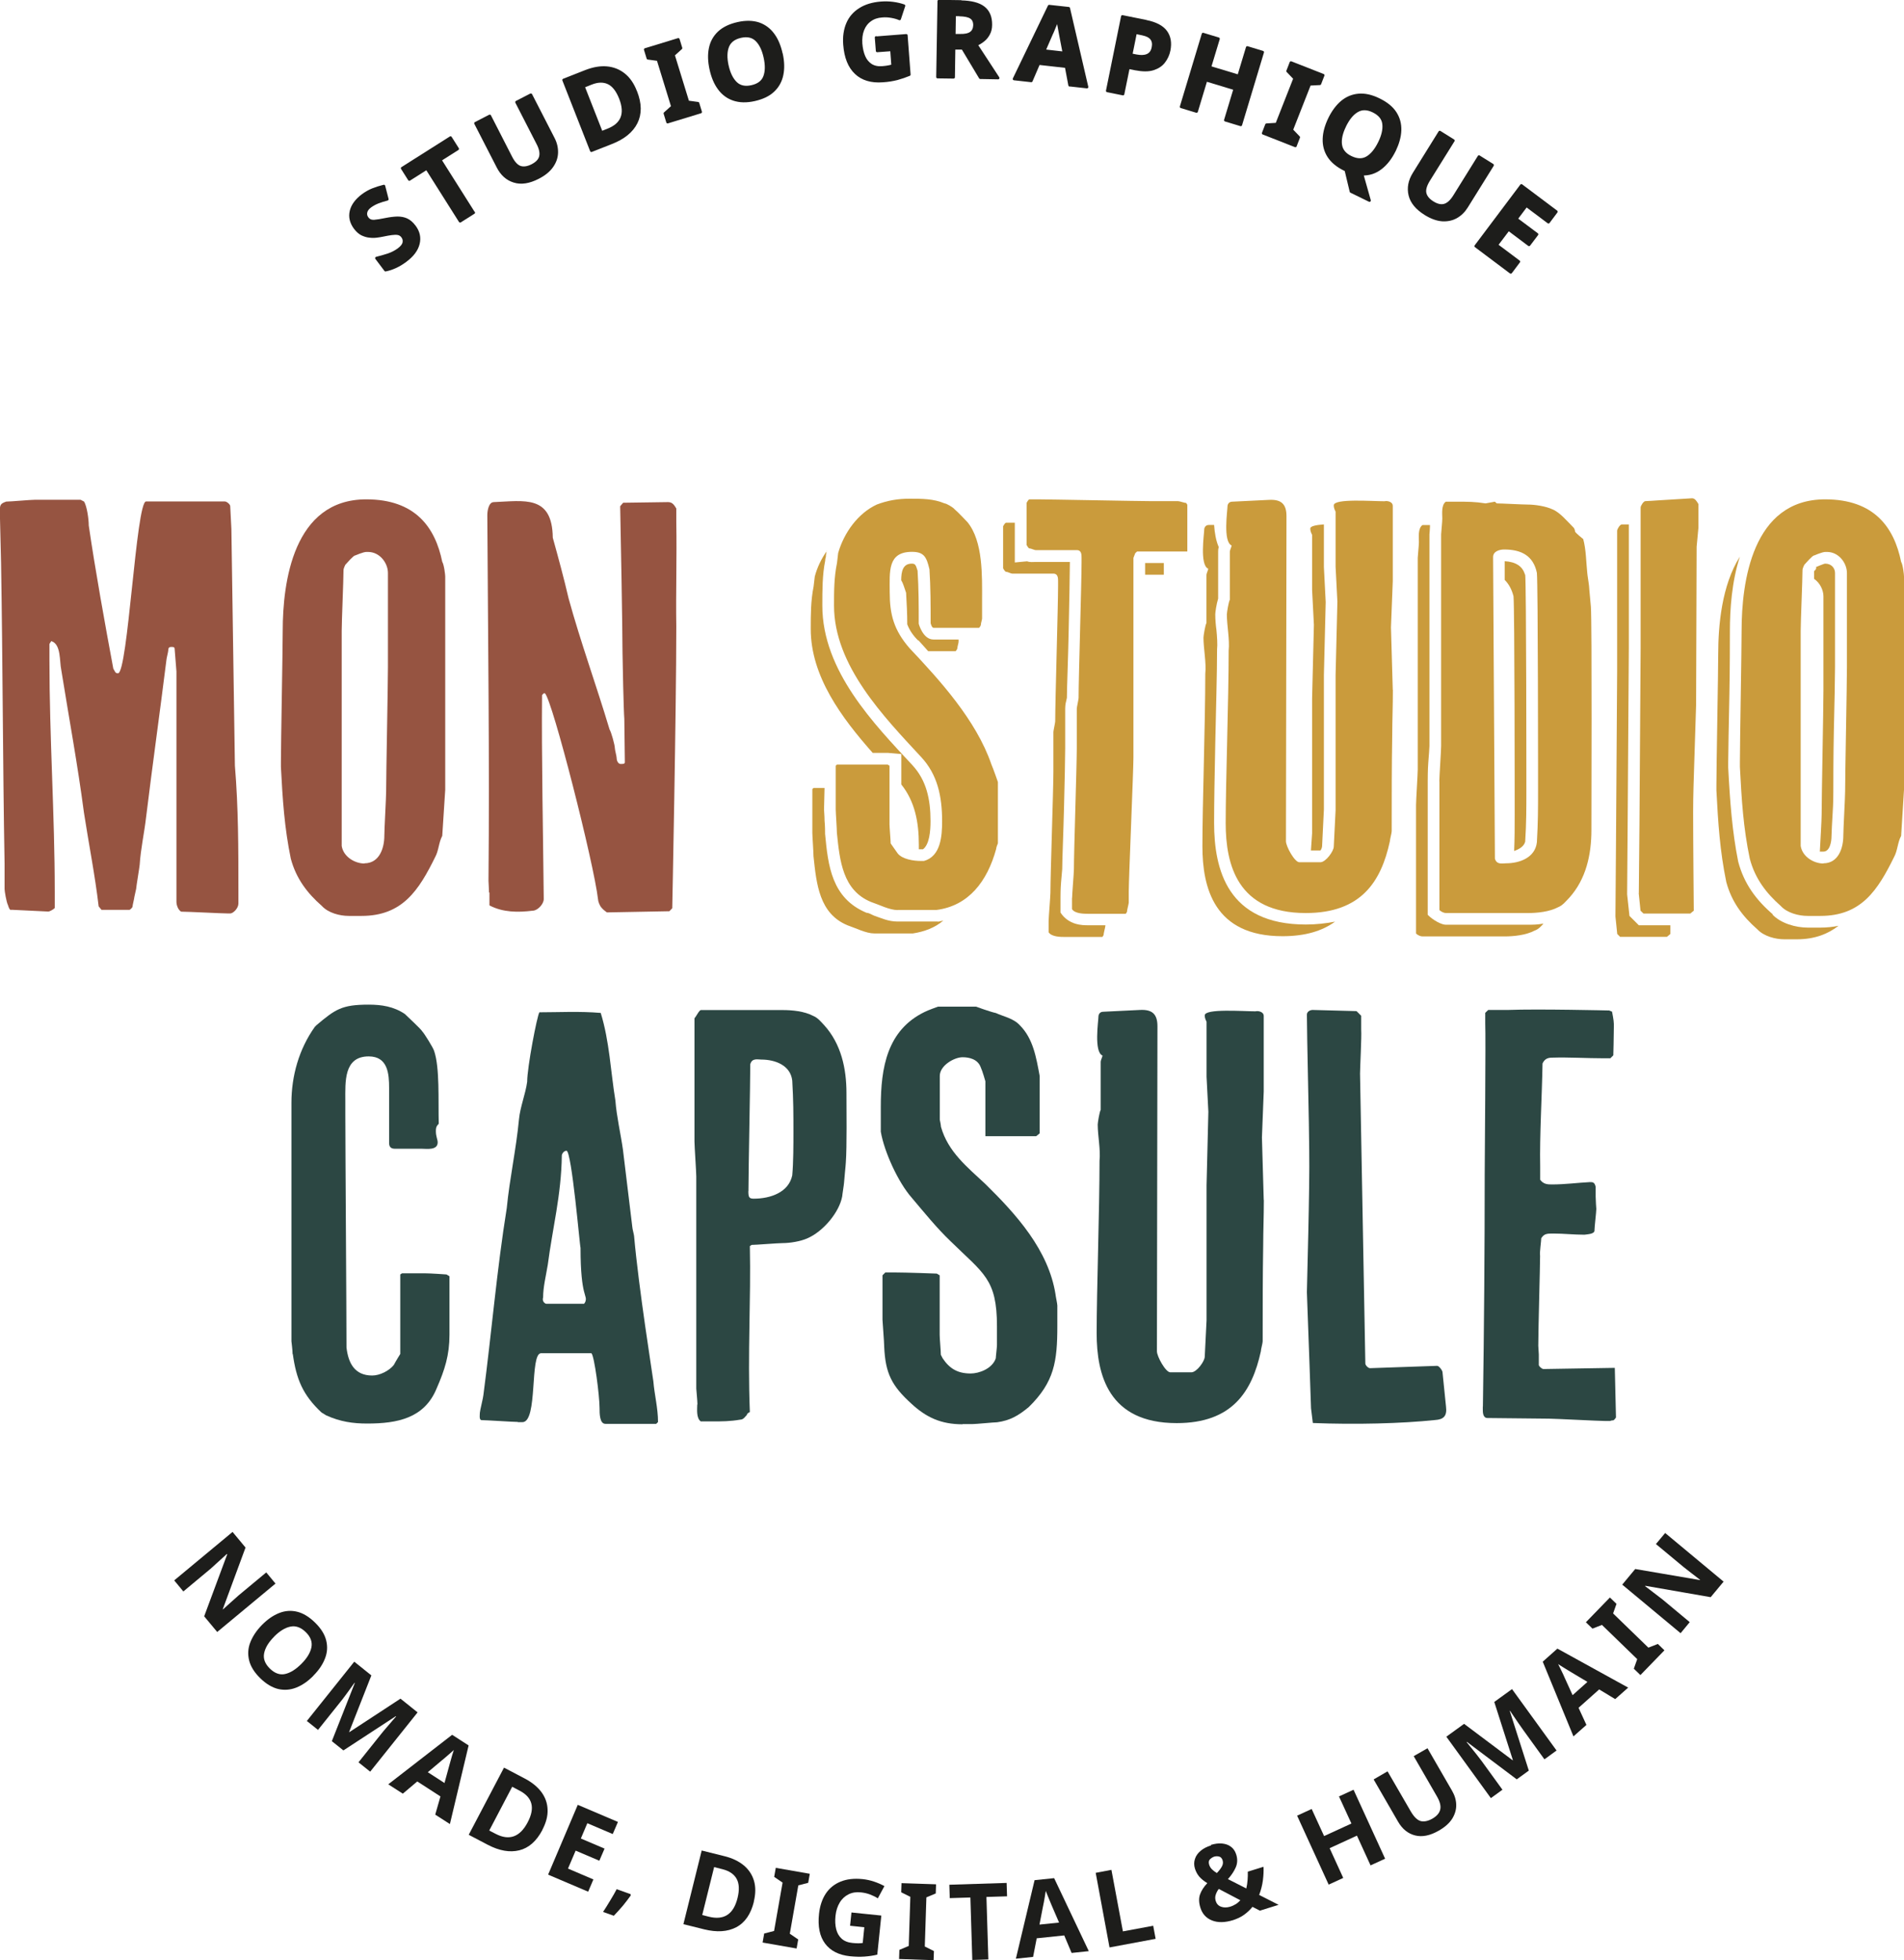
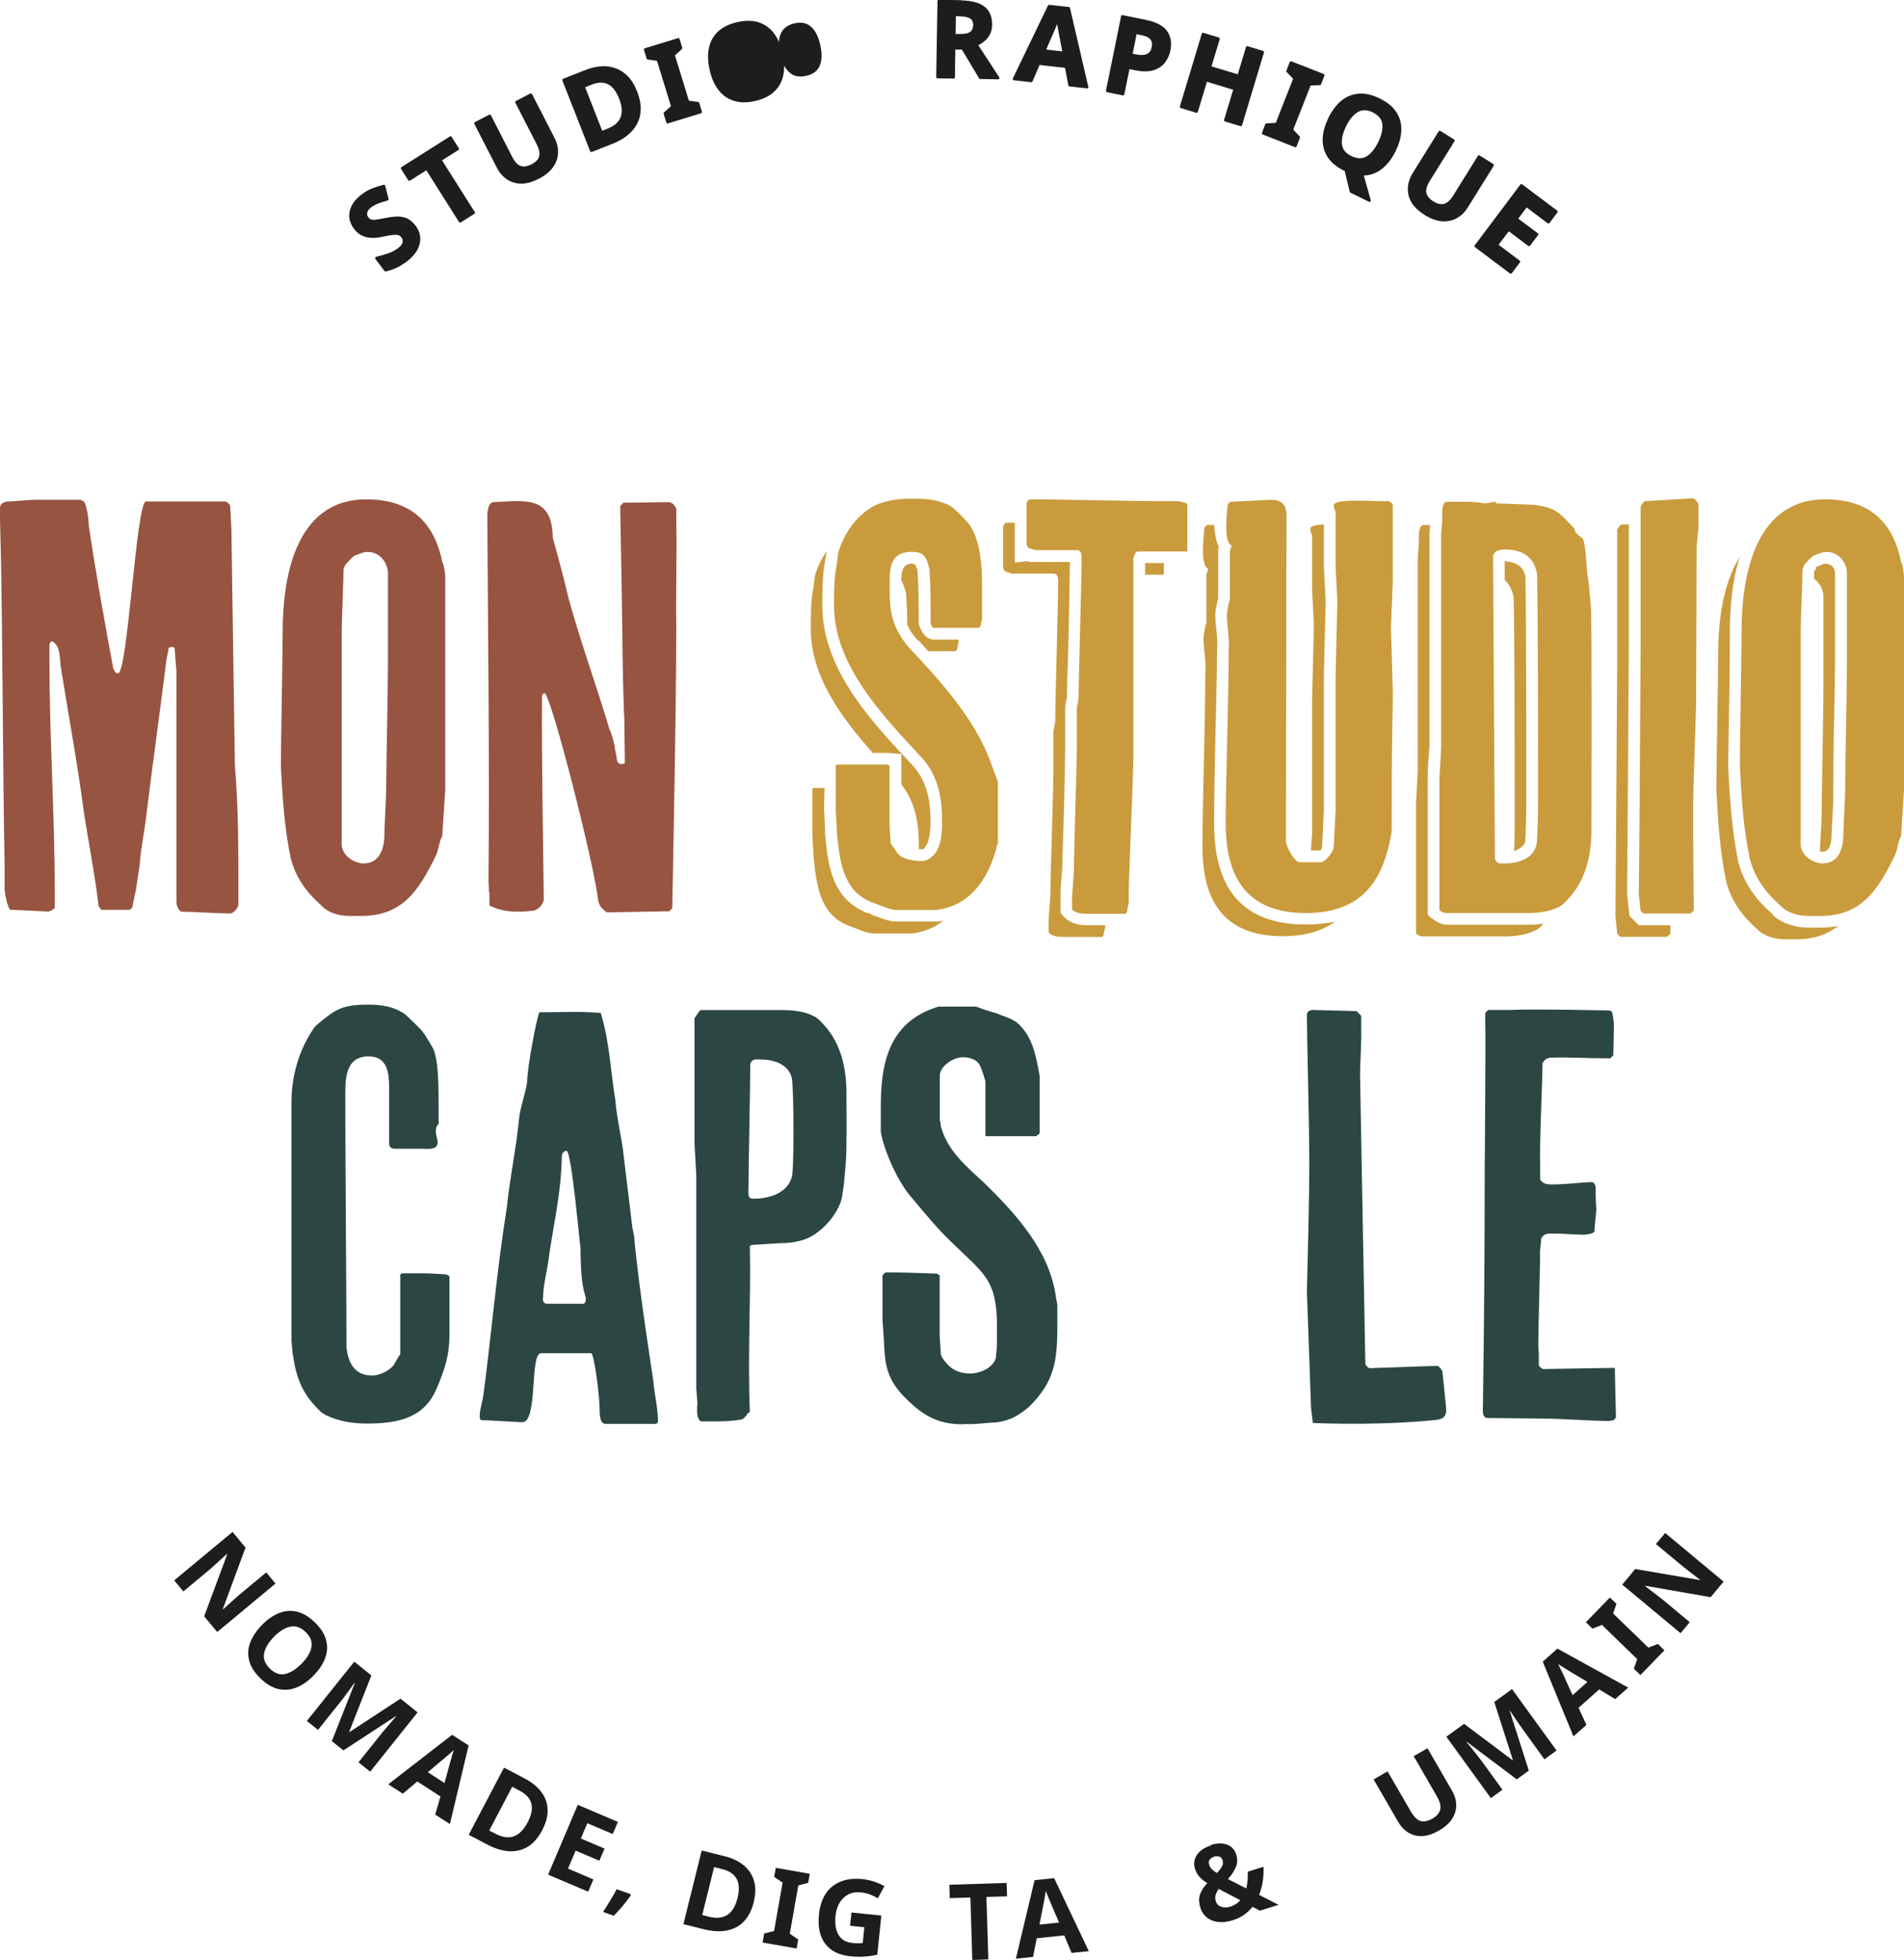
<svg xmlns="http://www.w3.org/2000/svg" id="uuid-fd2ebaf3-8fad-4eed-bab8-99bf9926cbac" data-name="Calque_2" viewBox="0 0 179.14 184.46">
  <defs>
    <style>      .uuid-3c73634c-1797-4633-b82c-712763894664, .uuid-a8697b5b-d3f9-43db-9437-f39248888306 {        fill: #1d1d1b;      }      .uuid-6345d2d5-246c-4e1f-9485-41b6af6eee1d {        fill: #2c4743;      }      .uuid-c573483e-9bbc-4639-8e5c-6d91525a188e {        fill: #ca9b3c;      }      .uuid-a8697b5b-d3f9-43db-9437-f39248888306 {        stroke: #1d1d1b;        stroke-linecap: round;        stroke-linejoin: round;        stroke-width: .25px;      }      .uuid-3ae1c25a-0f8b-4853-9100-14cb3d26d312 {        fill: #965441;      }    </style>
  </defs>
  <g id="uuid-51ccf1df-2a48-4dae-81d1-ef41366486cb" data-name="Calque_1">
    <g>
      <g>
        <path class="uuid-a8697b5b-d3f9-43db-9437-f39248888306" d="M39,21.31c.38.51.5,1.05.36,1.62-.14.58-.54,1.12-1.22,1.62-.6.45-1.23.74-1.87.87l-.85-1.13c.36-.09.72-.19,1.09-.31.36-.12.69-.29.98-.5.3-.22.47-.44.51-.65.04-.21,0-.4-.14-.58-.11-.14-.25-.23-.42-.26-.17-.03-.38-.02-.61.01s-.49.08-.78.14c-.18.04-.38.07-.6.1s-.45.03-.69,0c-.24-.02-.47-.1-.71-.21-.23-.12-.44-.31-.64-.57-.38-.51-.51-1.04-.38-1.59.13-.55.5-1.04,1.09-1.49.3-.22.61-.4.93-.53.32-.13.67-.24,1.07-.34l.32,1.24c-.34.09-.64.18-.89.28s-.49.23-.71.39c-.23.17-.37.36-.41.56-.04.2,0,.38.13.55.15.2.36.29.63.28.27-.02.65-.08,1.13-.18.4-.08.75-.12,1.07-.13.32,0,.61.05.87.17.26.12.51.33.73.63Z" />
        <path class="uuid-a8697b5b-d3f9-43db-9437-f39248888306" d="M44.57,20.01l-1.28.81-3.14-4.97-1.64,1.04-.67-1.06,4.55-2.88.67,1.06-1.64,1.04,3.14,4.97Z" />
        <path class="uuid-a8697b5b-d3f9-43db-9437-f39248888306" d="M49.95,8.92l2.11,4.11c.23.44.33.88.32,1.34-.01.45-.16.88-.45,1.29-.29.41-.72.76-1.31,1.06-.84.43-1.59.55-2.25.34-.66-.2-1.17-.66-1.53-1.37l-2.1-4.09,1.34-.69,1.99,3.89c.27.53.57.84.89.94.32.1.69.04,1.11-.17.44-.23.7-.5.78-.84.08-.33,0-.75-.26-1.24l-1.99-3.88,1.34-.69Z" />
        <path class="uuid-a8697b5b-d3f9-43db-9437-f39248888306" d="M59.82,8.63c.44,1.12.45,2.09.04,2.91s-1.19,1.45-2.34,1.9l-1.88.74-2.61-6.65,2.08-.82c.7-.27,1.35-.39,1.96-.34s1.15.26,1.62.63.85.91,1.12,1.62ZM58.37,9.24c-.29-.73-.66-1.21-1.12-1.43-.46-.22-1-.21-1.61.03l-.75.3,1.7,4.33.6-.24c1.36-.53,1.75-1.53,1.18-2.99Z" />
        <path class="uuid-a8697b5b-d3f9-43db-9437-f39248888306" d="M65.92,10.54l-3.11.95-.25-.82.71-.64-1.36-4.42-.95-.13-.25-.82,3.11-.95.25.82-.71.64,1.36,4.42.95.13.25.82Z" />
-         <path class="uuid-a8697b5b-d3f9-43db-9437-f39248888306" d="M73.52,5.06c.16.72.18,1.38.06,1.97s-.39,1.09-.82,1.5-1.02.69-1.77.86c-.75.17-1.41.15-1.97-.04-.56-.19-1.01-.53-1.37-1.02-.36-.49-.61-1.09-.77-1.82s-.18-1.38-.06-1.96c.12-.59.39-1.08.82-1.49.43-.4,1.02-.69,1.78-.86.75-.17,1.41-.15,1.96.03.55.19,1.01.53,1.36,1.01.36.48.61,1.09.77,1.81ZM68.43,6.18c.16.73.43,1.27.8,1.63.37.36.87.47,1.49.33.63-.14,1.04-.45,1.22-.93.18-.48.19-1.08.03-1.81s-.42-1.27-.79-1.63c-.37-.36-.86-.47-1.49-.33-.62.14-1.03.45-1.22.93-.19.48-.2,1.09-.04,1.82Z" />
-         <path class="uuid-a8697b5b-d3f9-43db-9437-f39248888306" d="M82.45,3.55l2.82-.22.28,3.69c-.36.15-.74.28-1.14.39-.4.1-.85.18-1.36.21-1.06.08-1.91-.17-2.52-.75-.62-.58-.98-1.47-1.07-2.67-.06-.74.04-1.4.28-1.97s.63-1.02,1.17-1.36c.53-.34,1.2-.54,1.99-.6.38-.03.75-.02,1.13.03.37.05.71.13,1.02.24l-.41,1.24c-.23-.1-.48-.17-.77-.22-.28-.05-.58-.07-.89-.04-.44.03-.81.16-1.12.39-.31.22-.54.53-.68.9-.15.38-.2.81-.17,1.3.04.47.13.87.28,1.22.15.35.37.61.66.8.29.18.65.26,1.09.22.21-.02.39-.04.54-.07.15-.03.28-.06.41-.1l-.11-1.49-1.35.1-.1-1.26Z" />
+         <path class="uuid-a8697b5b-d3f9-43db-9437-f39248888306" d="M73.52,5.06c.16.72.18,1.38.06,1.97s-.39,1.09-.82,1.5-1.02.69-1.77.86c-.75.17-1.41.15-1.97-.04-.56-.19-1.01-.53-1.37-1.02-.36-.49-.61-1.09-.77-1.82s-.18-1.38-.06-1.96c.12-.59.39-1.08.82-1.49.43-.4,1.02-.69,1.78-.86.75-.17,1.41-.15,1.96.03.55.19,1.01.53,1.36,1.01.36.48.61,1.09.77,1.81Zc.16.73.43,1.27.8,1.63.37.36.87.47,1.49.33.63-.14,1.04-.45,1.22-.93.18-.48.19-1.08.03-1.81s-.42-1.27-.79-1.63c-.37-.36-.86-.47-1.49-.33-.62.14-1.03.45-1.22.93-.19.48-.2,1.09-.04,1.82Z" />
        <path class="uuid-a8697b5b-d3f9-43db-9437-f39248888306" d="M90.4.16c.97.02,1.69.2,2.15.56.46.36.68.9.67,1.62,0,.33-.07.61-.2.85-.13.24-.29.45-.5.61-.21.17-.43.3-.66.4l2.05,3.14-1.68-.03-1.66-2.77h-.81s-.04,2.73-.04,2.73l-1.51-.02.12-7.14,2.08.03ZM90.27,1.4h-.46s-.03,1.92-.03,1.92h.49c.5.02.86-.06,1.08-.22.22-.16.33-.41.34-.73,0-.34-.11-.58-.34-.73-.23-.15-.59-.22-1.08-.23Z" />
        <path class="uuid-a8697b5b-d3f9-43db-9437-f39248888306" d="M100.64,8.02l-.33-1.75-2.58-.29-.7,1.63-1.62-.18,3.3-6.85,1.84.2,1.72,7.41-1.62-.18ZM100.1,4.97l-.33-1.71c-.02-.12-.05-.26-.08-.44-.03-.18-.07-.36-.1-.54-.03-.18-.06-.34-.08-.48-.05.13-.11.29-.19.48-.08.19-.15.37-.22.54-.07.17-.12.29-.16.36l-.69,1.59,1.85.21Z" />
        <path class="uuid-a8697b5b-d3f9-43db-9437-f39248888306" d="M107.84,2.01c.9.18,1.52.51,1.86.98s.43,1.05.3,1.73c-.08.41-.25.78-.49,1.09-.24.32-.58.54-1.02.68s-1,.13-1.68,0l-.64-.13-.51,2.49-1.48-.3,1.42-7,2.23.45ZM107.52,3.21l-.68-.14-.42,2.08.49.1c.42.08.77.07,1.04-.05.28-.12.46-.36.53-.73.14-.68-.18-1.1-.97-1.26Z" />
        <path class="uuid-a8697b5b-d3f9-43db-9437-f39248888306" d="M116.74,11.75l-1.45-.44.89-2.95-2.71-.82-.89,2.95-1.45-.44,2.06-6.84,1.45.44-.81,2.68,2.71.82.81-2.68,1.45.44-2.06,6.84Z" />
        <path class="uuid-a8697b5b-d3f9-43db-9437-f39248888306" d="M121.88,13.73l-3.03-1.19.31-.8.96-.06,1.69-4.3-.66-.69.31-.8,3.03,1.19-.31.8-.96.05-1.69,4.3.66.69-.31.8Z" />
        <path class="uuid-a8697b5b-d3f9-43db-9437-f39248888306" d="M131.21,14.14c-.35.72-.78,1.28-1.3,1.68-.52.4-1.1.59-1.76.57l.7,2.48-1.74-.85-.48-2.01-.1-.05c-.7-.34-1.2-.76-1.52-1.25-.32-.5-.46-1.05-.44-1.65.02-.6.2-1.24.52-1.9s.72-1.19,1.17-1.57c.46-.38.98-.6,1.57-.65.58-.05,1.23.09,1.93.44.69.34,1.2.75,1.52,1.25s.46,1.04.44,1.64-.2,1.23-.52,1.9ZM126.53,11.85c-.33.67-.46,1.26-.39,1.77.07.51.39.91.96,1.18.58.28,1.09.29,1.53.03s.82-.73,1.15-1.4c.33-.67.46-1.26.4-1.77-.06-.51-.38-.9-.96-1.19s-1.09-.29-1.53-.03c-.45.26-.83.73-1.16,1.4Z" />
        <path class="uuid-a8697b5b-d3f9-43db-9437-f39248888306" d="M140.43,15.54l-2.44,3.92c-.26.42-.59.74-.98.96-.39.22-.84.31-1.33.28-.5-.04-1.02-.23-1.58-.58-.8-.5-1.29-1.09-1.45-1.76-.16-.67-.04-1.34.38-2.02l2.43-3.91,1.28.8-2.31,3.71c-.31.5-.43.92-.35,1.25s.32.62.72.87c.42.26.79.34,1.12.24s.64-.39.93-.86l2.3-3.7,1.28.8Z" />
        <path class="uuid-a8697b5b-d3f9-43db-9437-f39248888306" d="M142.14,25.63l-3.29-2.47,4.29-5.71,3.29,2.47-.74.99-2.08-1.56-.94,1.25,1.94,1.45-.75.99-1.93-1.45-1.11,1.47,2.08,1.56-.75,1Z" />
      </g>
      <g>
        <path class="uuid-3ae1c25a-0f8b-4853-9100-14cb3d26d312" d="M1.04,85.64c-.17,0-.28-.44-.28-.44-.17-.33-.33-1.37-.33-1.54v-2.42c-.17-9.46-.17-18.81-.33-28.27,0-.44-.11-4.12-.11-4.56v-.44c0-.49.11-.6.6-.77.44,0,2.25-.17,2.7-.17h4.29l.33.17c.27.44.44,1.65.44,2.25.61,4.18,1.54,9.35,2.31,13.47.17.27.17.44.44.44.93,0,1.71-16.17,2.64-16.17h7.42c.17,0,.5.27.5.44l.11,2.15.33,22.27c.33,3.96.33,7.81.33,11.77v1.21c0,.44-.49.93-.77.93h-.17c-.6,0-3.79-.17-4.45-.17-.28-.17-.44-.6-.44-.93v-21.67l-.17-2.14c0-.17-.17-.17-.27-.17-.17,0-.33,0-.33.33,0,.11-.17.77-.17.88-.61,4.89-1.32,9.95-1.92,14.85-.17,1.48-.5,2.91-.6,4.45,0,.11-.33,2.09-.33,2.25l-.17.77c0,.11-.17.77-.17.88,0,.16-.28.33-.28.33h-2.64l-.27-.33c-.33-2.86-.94-5.94-1.38-8.8-.61-4.62-1.38-8.74-2.14-13.47-.17-.77,0-2.42-.94-2.69l-.17.27v1.48c0,7.37.5,14.57.5,21.83v1.54c-.17.17-.5.33-.6.33l-3.52-.17Z" />
        <path class="uuid-3ae1c25a-0f8b-4853-9100-14cb3d26d312" d="M32.81,86.19c-.83,0-1.92-.27-2.53-.94-1.38-1.21-2.42-2.58-2.92-4.45-.6-2.91-.77-5.55-.93-8.63v-.44c0-1.87.17-10.56.17-12.37,0-4.56.99-12.37,7.86-12.37,4.62,0,6.49,2.64,7.15,5.88.17.27.28,1.21.28,1.38v20.07l-.28,4.34c-.33.6-.33,1.38-.66,1.98-1.54,3.13-3.08,5.55-6.93,5.55h-1.21ZM34.29,81.24c1.43,0,1.87-1.48,1.87-2.58,0-.66.17-3.57.17-4.18,0-1.71.17-9.9.17-11.71v-8.85c0-.94-.77-1.98-1.87-1.98h-.17c-.27,0-1.04.33-1.04.33-.17,0-.77.71-.93.88,0,0-.17.33-.17.5,0,.93-.17,4.78-.17,5.72v20.24c.17,1.04,1.26,1.65,2.14,1.65Z" />
        <path class="uuid-3ae1c25a-0f8b-4853-9100-14cb3d26d312" d="M46.01,83.99c0-.17-.05-1.1-.05-1.1.11-11.38-.05-22.99-.11-34.43,0-.33.11-1.21.61-1.21,2.86-.11,5.5-.71,5.55,3.35.55,1.98,1.04,3.79,1.49,5.72,1.15,4.18,2.58,8.08,3.85,12.32.17.27.5,1.48.5,1.76,0,.17.17.77.17.94,0,.27.16.6.44.55.17,0,.33,0,.33-.17,0-.6-.05-3.46-.05-4.07-.06-.6-.17-5.61-.17-6.21,0-2.09-.17-11.71-.22-13.8l.28-.33,4.23-.06c.44,0,.6.33.77.6v1.32c.06,3.3-.05,6.49,0,9.79,0,7.97-.38,26.51-.38,26.51l-.27.28-5.88.11s-.38-.27-.5-.44c-.17-.17-.33-.6-.33-.77-.39-3.41-4.29-18.75-5-19.41h-.11l-.16.17c-.06,5.44.11,13.8.16,19.19,0,.5-.6,1.1-1.04,1.1-1.38.17-2.8.17-4.07-.5v-1.21Z" />
        <path class="uuid-c573483e-9bbc-4639-8e5c-6d91525a188e" d="M77.8,51.82c-.05.06-.05.11-.05.17s-.05.22-.05.44c-.06.17-.06.27-.06.33-.27,1.32-.27,2.8-.27,4.23,0,6.16,4.89,11.16,8.47,15.01,1.32,1.43,1.71,3.19,1.71,5.28,0,.94-.11,2.2-.71,2.64h-.39v-.44c0-2.14-.38-4.07-1.65-5.66v-2.86l-1.26-.11h-1.43c-2.92-3.3-5.83-7.2-5.83-11.66,0-1.38,0-2.64.27-4.01,0-.11.11-.82.11-.93.22-.83.6-1.65,1.15-2.42ZM88.25,86.74l.5-.11c-.77.66-1.76,1.04-2.86,1.21h-3.63c-.77,0-1.71-.49-2.53-.77-2.64-1.1-2.91-3.85-3.19-6.49,0-.39-.11-1.92-.11-2.2v-4.12l.11-.11h1.04l-.05,2.03c0,.11.05.6.05,1.04.05.49.05,1.04.05,1.26.28,2.97.61,6.05,3.91,7.42.22,0,.44.16.71.27.66.22,1.32.55,2.2.55h3.79ZM84.46,85.64c-.77,0-1.7-.49-2.53-.77-2.64-1.1-2.92-3.85-3.19-6.49,0-.38-.11-1.92-.11-2.2v-4.12l.11-.11h4.78l.17.11v5.5c0,.28.11,1.54.11,1.81l.66.94c.44.55,1.49.71,2.2.71h.27c1.59-.44,1.71-2.36,1.71-3.74,0-2.36-.44-4.4-1.98-6.05-3.46-3.74-8.19-8.58-8.19-14.24,0-1.38,0-2.64.28-4.01,0-.11.11-.82.11-.94.55-1.92,1.87-3.74,3.63-4.56,1.04-.39,1.98-.55,3.08-.55,1.21,0,2.25,0,3.3.44.17,0,.83.39.94.55.33.27,1.1,1.1,1.21,1.21,1.49,1.81,1.38,5.11,1.38,7.31v1.76c0,.11-.11.44-.11.55,0,.17-.17.33-.17.33h-4.29c-.17,0-.27-.44-.27-.44,0-1.65,0-3.41-.11-5.06-.27-1.15-.5-1.65-1.65-1.65-2.31,0-2.09,1.87-2.09,3.79,0,2.09.38,3.57,1.87,5.28,2.8,2.97,6.27,6.76,7.7,10.94.17.38.61,1.65.61,1.65v5.77s-.17.39-.17.55c-.83,3.02-2.58,5.33-5.61,5.72h-3.63ZM84.79,54.63c0-.88.17-1.59.99-1.59.33,0,.38.11.55.66.11,1.65.11,3.35.11,5,0,0,.39,1.48,1.38,1.48h2.37v.22c0,.11-.11.44-.11.55,0,.17-.17.33-.17.33h-2.58l-.93-1.04v.05c-.5-.49-.83-.99-1.04-1.54,0-.99-.05-1.98-.11-2.97-.17-.5-.28-.88-.44-1.15Z" />
        <path class="uuid-c573483e-9bbc-4639-8e5c-6d91525a188e" d="M99.77,85.86c.77,1.21,2.09,1.21,2.58,1.21h1.65v.05c0,.11-.17.71-.17.88l-.11.17h-3.57c-.33,0-1.21,0-1.49-.44v-1.04c0-.33.17-2.36.17-2.69,0-1.76.28-9.73.28-11.38v-3.74c0-.11.17-.88.17-.99,0-1.98.27-10.83.27-12.76v-.44c0-.27,0-.71-.44-.71h-3.85c-.17,0-.44-.17-.6-.17-.11,0-.28-.33-.28-.33v-3.96s.17-.33.28-.33h.82v3.74l1.16-.11c.27.11.55.06.83.06h3.19v.05c0,.88-.06,3.9-.11,6.32-.05,2.69-.17,5.44-.17,6.43,0,0-.05.16-.05.22-.11.38-.11.71-.11.77v3.74c0,.83-.05,3.19-.11,5.55-.06,2.47-.17,4.95-.17,5.83,0,.05-.06.66-.11,1.26s-.05,1.26-.05,1.43v1.38ZM100.87,84.49c0-.33.17-2.36.17-2.69,0-1.76.27-9.73.27-11.38v-3.74c0-.11.17-.88.17-.99,0-1.98.28-10.83.28-12.76v-.44c0-.28,0-.72-.44-.72h-3.85c-.17,0-.44-.16-.61-.16-.11,0-.27-.33-.27-.33v-3.96s.16-.33.27-.33h.77c.99,0,9.62.17,10.67.17h2.53c.17,0,.61.17.77.17l.11.17v4.4h-4.73l-.17.16-.17.44v18.81c0,1.21-.44,11.38-.44,12.59v1.04c0,.11-.17.71-.17.88l-.11.17h-3.58c-.33,0-1.21,0-1.48-.44v-1.04ZM107.74,54.08v-1.1h1.76v1.1h-1.76Z" />
        <path class="uuid-c573483e-9bbc-4639-8e5c-6d91525a188e" d="M113.73,49.4h.5c.05.72.17,1.48.44,2.09-.06.17-.06.33-.06.44v4.4c-.17.55-.27,1.32-.27,1.48,0,.5.05,1.04.11,1.48.06.6.11,1.38.06,1.81,0,2.25-.11,5.94-.17,8.85-.06,2.86-.11,5.61-.11,7.48,0,4.4,1.26,9.57,8.63,9.57.99,0,1.92-.11,2.75-.27-1.21.88-2.8,1.37-4.95,1.37-6.43,0-7.53-4.56-7.53-8.47s.27-11.6.27-16.22c.11-1.04-.17-2.36-.17-3.41,0-.17.17-1.21.28-1.37v-4.51c0-.17.17-.49.17-.6-.83-.33-.38-3.3-.38-3.68,0-.17.11-.44.44-.44ZM131.05,64.91c0,1.59-.06,2.97-.06,4.18-.05,3.13-.05,5.55-.05,9.13,0,.17-.17.77-.17.94-.82,3.79-2.69,6.76-7.92,6.76-6.43,0-7.53-4.56-7.53-8.47s.28-11.6.28-16.22c.11-1.04-.17-2.36-.17-3.41,0-.17.17-1.21.28-1.38v-4.51c0-.17.17-.49.17-.6-.83-.33-.39-3.3-.39-3.68,0-.16.11-.44.44-.44l3.46-.17c1.15-.06,1.65.38,1.65,1.54l-.05,30.58c0,.49.82,1.98,1.26,1.98h1.98c.5,0,1.26-1.04,1.26-1.48l.17-3.41v-12.7l.17-6.93-.17-3.3v-5.17c-.17-.33-.17-.5-.17-.6,0-.66,3.63-.38,4.78-.38.17-.06.77,0,.77.44v7.09l-.17,4.34.17,5.88ZM124.56,49.35v4.01l.17,3.3-.17,6.87v12.65l-.17,3.46c0,.11-.11.39-.17.39h-.88l.11-1.6v-12.7l.17-6.93-.17-3.3v-5.17c-.17-.33-.17-.49-.17-.6,0-.22.55-.33,1.26-.38Z" />
        <path class="uuid-c573483e-9bbc-4639-8e5c-6d91525a188e" d="M134.32,86.08c.55.55,1.32.94,1.71.94h7.7c.44,0,.94,0,1.49-.11-.22.27-.5.55-.83.66-.83.44-1.98.55-2.86.55h-7.7c-.17,0-.44-.11-.6-.27v-12.1c0-.44.16-2.91.16-3.35v-19.91c0-.17.11-1.16.11-1.48,0-.44-.11-1.27.33-1.6h.71v.17c0,.22-.05.66-.05.71v19.91c0,.22-.06.93-.11,1.59-.05.66-.05,1.59-.05,1.76v12.54ZM135.42,73.54c0-.44.17-2.91.17-3.35v-19.91c0-.16.11-1.15.11-1.48,0-.44-.11-1.27.33-1.59h.99c1.04,0,1.76,0,2.75.16l.88-.16.17.16c.38,0,2.47.11,2.91.11.71,0,1.71.16,2.31.44.71.27,1.43,1.15,2.04,1.76,0,0,.11.17.11.33,0,.11.77.72.77.72.27.99.27,2.14.38,3.19,0,.11.17,1.15.17,1.26,0,.17.17,1.81.17,1.92.11,1.48.05,19.52.05,21.01,0,2.31-.5,4.62-2.09,6.38-.27.27-.6.71-1.04.88-.83.44-1.98.55-2.86.55h-7.7c-.17,0-.44-.11-.61-.28v-12.1ZM140.48,52.59c0,1.7.17,26.51.17,28.21.17.6.71.44,1.04.44,1.32,0,2.75-.55,2.91-1.98.11-1.92.11-3.08.11-4.84,0-1.15,0-19.36-.11-20.51-.33-1.59-1.43-2.2-3.08-2.2-.44,0-1.04.17-1.04.71v.17ZM143.5,54.02c.11,1.15.11,19.25.11,20.4,0,1.65,0,3.02-.11,4.78-.11.44-.55.71-1.04.88.05-1.21.05-2.14.05-3.46,0-1.15,0-19.36-.11-20.51-.17-.66-.44-1.15-.83-1.54v-1.76c.99.06,1.71.44,1.92,1.32v-.11Z" />
        <path class="uuid-c573483e-9bbc-4639-8e5c-6d91525a188e" d="M153.31,86.19l.88.88h2.97v.82l-.33.27h-4.4l-.27-.27-.17-1.65.05-6.49.11-16.55v-13.25c0-.17.27-.6.44-.6h.66v11.66l-.11,16.55-.05,6.6.22,2.03ZM154.19,84.05l.06-6.49.11-16.55v-13.25c0-.17.28-.6.44-.6l4.4-.27c.27,0,.44.27.6.55v2.2l-.17,1.81-.05,14.85-.17,5.33c-.05,1.59-.11,3.19-.11,4.78,0,2.8.06,9.29.06,9.29l-.33.27h-4.4l-.28-.27-.17-1.65Z" />
        <path class="uuid-c573483e-9bbc-4639-8e5c-6d91525a188e" d="M171.28,87.29c.6,0,1.15-.06,1.7-.17-.99.77-2.25,1.27-3.9,1.27h-1.21c-.82,0-1.92-.28-2.53-.94-1.38-1.21-2.42-2.58-2.92-4.45-.6-2.91-.77-5.55-.93-8.63v-.44c0-1.87.17-10.56.17-12.37,0-2.69.33-6.49,2.04-9.18-.77,2.36-.94,5-.94,6.98,0,.88,0,3.46-.05,6.1s-.11,5.33-.11,6.27v.5c.17,3.24.38,6.05.94,8.85.55,2.09,1.7,3.63,3.3,5l-.11-.05c.82.88,2.25,1.26,3.35,1.26h1.21ZM170.07,86.19c-.83,0-1.92-.27-2.53-.94-1.37-1.21-2.42-2.58-2.91-4.45-.61-2.91-.77-5.55-.93-8.63v-.44c0-1.87.16-10.56.16-12.37,0-4.56.99-12.37,7.86-12.37,4.62,0,6.49,2.64,7.15,5.88.17.27.27,1.21.27,1.38v20.07l-.27,4.34c-.33.6-.33,1.38-.66,1.98-1.54,3.13-3.08,5.55-6.93,5.55h-1.21ZM171.56,81.24c1.43,0,1.87-1.48,1.87-2.58,0-.66.17-3.57.17-4.18,0-1.71.17-9.9.17-11.71v-8.85c0-.94-.77-1.98-1.87-1.98h-.17c-.27,0-1.04.33-1.04.33-.17,0-.77.71-.93.88,0,0-.17.33-.17.5,0,.93-.17,4.78-.17,5.72v20.24c.17,1.04,1.26,1.65,2.14,1.65ZM170.68,54.46v-.71l.11-.11c.11-.11.11-.27.05-.27,0,0,.77-.33.88-.33.61,0,.93.44.93.88v8.85c0,.88-.05,3.68-.11,5.99-.05,2.48-.05,4.89-.05,5.72,0,.27,0,1.1-.06,1.98-.05.88-.11,1.87-.11,2.2,0,.6-.17,1.48-.77,1.48h-.33c.06-1.15.17-2.97.17-3.46,0-1.7.17-9.9.17-11.71v-8.85c0-.6-.33-1.27-.88-1.65Z" />
        <path class="uuid-6345d2d5-246c-4e1f-9485-41b6af6eee1d" d="M27.53,127.43c0-.33-.11-1.21-.11-1.21v-22.44c0-2.53.71-5.06,2.2-7.15l.17-.17c1.76-1.48,2.36-1.92,4.89-1.92,1.21,0,2.36.17,3.41.88.33.33,1.49,1.38,1.65,1.65.17.17.99,1.48,1.1,1.81.55,1.6.38,4.67.44,6.87-.27.27-.27.44-.27.71,0,.49.17.77.17,1.04,0,.77-1.04.6-1.49.6h-2.53c-.38,0-.55-.17-.55-.55v-5.17c0-1.32-.11-2.97-1.92-2.97-2.37,0-2.2,2.42-2.2,4.18v1.21c0,3.24.11,18.7.11,22,.17,1.48.77,2.64,2.42,2.64.71,0,1.59-.44,2.03-.99.17-.33.61-1.04.61-1.04v-7.48l.17-.11h2.09c.6,0,2.09.11,2.09.11l.28.17v5.5c0,1.92-.44,3.3-1.21,5.06-1.15,2.8-3.68,3.3-6.54,3.3-1.32,0-2.53-.17-3.85-.77l-.44-.27c-1.76-1.65-2.37-3.13-2.7-5.5Z" />
        <path class="uuid-6345d2d5-246c-4e1f-9485-41b6af6eee1d" d="M48.73,133.81c-.44,0-2.97-.17-3.41-.17-.27,0-.17-.55-.17-.71s.33-1.48.33-1.65c.77-5.83,1.26-11.77,2.2-17.6.27-2.8.88-5.5,1.15-8.36.11-1.15.61-2.36.77-3.52,0-1.37.93-6.21,1.15-6.54,1.82,0,3.79-.11,5.77.06.83,2.69.93,5.5,1.38,8.25.11,1.48.5,3.13.71,4.62l.88,7.26c0,.16.17.77.17.88.44,4.95,1.71,12.87,1.81,13.64.11,1.32.44,2.53.44,3.85l-.17.17h-4.78c-.55,0-.55-.99-.55-1.48,0-1.15-.49-4.95-.77-5.17h-4.73c-1.1,0-.27,6.49-1.76,6.49h-.44ZM54.95,122.7l.11-.17c.27-.71-.44-.33-.44-5.11-.05.06-.83-9.13-1.32-9.13-.28,0-.44.33-.44.44-.05,3.74-.88,6.87-1.32,10.28-.17,1.04-.44,2.09-.44,3.08-.11.33.11.55.28.6h3.57Z" />
        <path class="uuid-6345d2d5-246c-4e1f-9485-41b6af6eee1d" d="M65.62,132.16c0-.33-.11-1.38-.11-1.48v-19.96c0-.44-.17-2.86-.17-3.3v-11.6c.17-.17.44-.77.61-.77h7.7c.88,0,2.04.11,2.86.55.44.17.77.6,1.04.88,1.59,1.76,2.09,4.07,2.09,6.38,0,1.48.05,5.06-.06,6.54,0,.17-.17,1.76-.17,1.92,0,.11-.17,1.15-.17,1.26-.27,1.48-1.76,3.3-3.3,3.96-.61.27-1.59.44-2.31.44-.44,0-2.53.17-2.91.17l-.17.11c.11,5.11-.22,10.01,0,15.62,0,0-.28.11-.28.27-.17.17-.33.44-.6.44-.99.17-1.71.17-2.75.17h-.99c-.44-.33-.33-1.16-.33-1.59ZM70.41,112.08c0,.55.05.72.5.72,1.59,0,3.3-.6,3.63-2.2.11-1.21.11-2.91.11-4.07,0-1.76,0-2.91-.11-4.84-.16-1.43-1.59-1.98-2.91-1.98-.33,0-.88-.17-1.04.44,0,1.7-.17,10.01-.17,11.77v.16Z" />
        <path class="uuid-6345d2d5-246c-4e1f-9485-41b6af6eee1d" d="M90.55,134.03c-2.03,0-3.41-.66-4.78-1.92-1.87-1.7-2.47-2.86-2.58-5.39,0-.44-.16-2.36-.16-2.53v-4.18l.27-.27h.77c1.21,0,4.07.11,4.07.11l.27.16v5.61c0,.33.11,1.54.11,1.87l.17.33c.66.99,1.43,1.43,2.64,1.43.77,0,2.03-.44,2.36-1.43,0-.17.11-.99.11-1.26v-1.76c0-4.45-1.26-4.95-4.34-7.97-1.32-1.26-2.47-2.69-3.68-4.12-1.26-1.43-2.58-4.29-2.91-6.21v-2.36c0-3.68.6-7.2,4.12-8.91.33-.17,1.26-.5,1.26-.5h3.58s1.37.5,1.87.6c.71.33,1.65.49,2.25,1.15,1.26,1.26,1.54,3.02,1.87,4.78v5.39l-.33.27h-4.78v-5.17s-.28-.99-.44-1.32c-.28-.77-1.1-.94-1.71-.94-.77,0-2.14.77-2.14,1.76v4.12s.11.5.11.66c.66,2.36,2.47,3.79,4.18,5.39,2.91,2.86,5.94,6.21,6.6,10.39,0,.11.17.88.17,1.04v1.92c0,3.35-.28,5.28-2.69,7.64-.99.82-1.76,1.26-2.97,1.43-.28,0-1.98.17-2.31.17h-.94Z" />
-         <path class="uuid-6345d2d5-246c-4e1f-9485-41b6af6eee1d" d="M118.91,112.91c0,1.59-.06,2.97-.06,4.18-.05,3.13-.05,5.55-.05,9.13,0,.17-.17.77-.17.94-.83,3.79-2.69,6.76-7.92,6.76-6.43,0-7.53-4.56-7.53-8.47s.27-11.6.27-16.22c.11-1.04-.17-2.36-.17-3.41,0-.17.17-1.21.28-1.38v-4.51c0-.17.17-.49.17-.6-.83-.33-.38-3.3-.38-3.68,0-.16.11-.44.44-.44l3.46-.17c1.15-.06,1.65.38,1.65,1.54l-.05,30.58c0,.49.82,1.98,1.26,1.98h1.98c.5,0,1.26-1.04,1.26-1.48l.17-3.41v-12.7l.17-6.93-.17-3.3v-5.17c-.17-.33-.17-.5-.17-.6,0-.66,3.63-.38,4.78-.38.17-.06.77,0,.77.44v7.09l-.17,4.34.17,5.88Z" />
        <path class="uuid-6345d2d5-246c-4e1f-9485-41b6af6eee1d" d="M123.35,132.54c0-.27-.28-7.97-.39-10.94,0-.55.28-9.9.22-13.31,0-2.09-.22-10.89-.22-12.81,0-.27.28-.44.55-.44l4.12.11.44.44v1.32c.05.6-.11,3.57-.11,4.12l.5,27.28c0,.17.27.44.44.44l6.32-.22c.17,0,.5.44.5.6l.33,3.24c.11.88-.22,1.21-1.04,1.26-3.13.33-7.48.44-11.49.28l-.17-1.38Z" />
        <path class="uuid-6345d2d5-246c-4e1f-9485-41b6af6eee1d" d="M139.52,132.38c.11-7.31.17-14.63.17-21.89,0-1.37.11-12.81.05-14.19v-.99l.28-.27h1.87c2.8-.11,9.51.05,9.51.05l.27.11s.17.82.17,1.15v.27c0,.82-.05,2.69-.05,2.69l-.28.28h-.55c-1.71,0-3.3-.11-4.95-.06-.44,0-.71.17-.88.55-.05,3.08-.28,6.76-.22,9.73v1.21c.33.44.71.44,1.15.44,1.16,0,2.37-.16,3.52-.22.28,0,.44,0,.55.44v.94c0,.33.06,1.15.06,1.15,0,.27-.17,1.7-.17,1.98.05.39-.66.39-.94.44-.99,0-1.98-.11-2.91-.11-.61,0-.88,0-1.16.44,0,.27-.17,1.38-.11,1.65,0,.99-.17,6.93-.17,8.47,0,0,.05.71.05.82v.99c0,.11.28.38.44.38l6.71-.11.11,4.67s-.17.27-.27.27c0,0-.17,0-.28.06h-.44c-.61,0-4.78-.22-5.33-.22-.88,0-4.89-.06-5.77-.06-.44,0-.44-.55-.44-.82v-.27Z" />
      </g>
      <g>
        <path class="uuid-3c73634c-1797-4633-b82c-712763894664" d="M20.44,153.58l-1.23-1.48,2.17-5.84-.03-.03c-.25.23-.5.46-.76.69s-.5.46-.76.69l-2.58,2.15-.86-1.04,5.49-4.56,1.22,1.47-2.14,5.8.02.02c.24-.22.49-.44.73-.66.24-.22.49-.44.74-.66l2.6-2.16.87,1.05-5.49,4.56Z" />
        <path class="uuid-3c73634c-1797-4633-b82c-712763894664" d="M29.49,157.69c-.52.53-1.06.9-1.62,1.12-.56.22-1.13.26-1.7.13-.57-.14-1.14-.48-1.69-1.02-.55-.54-.9-1.1-1.04-1.67-.14-.57-.11-1.14.11-1.7s.58-1.11,1.1-1.64c.52-.53,1.06-.9,1.62-1.12.56-.22,1.12-.26,1.69-.12s1.13.48,1.69,1.03c.55.54.9,1.1,1.04,1.67.14.57.11,1.13-.11,1.69-.21.56-.58,1.11-1.1,1.63ZM25.79,154.02c-.53.53-.84,1.05-.94,1.56s.08.98.53,1.43c.46.45.94.63,1.44.52.5-.11,1.01-.43,1.54-.96.53-.53.84-1.05.94-1.55.1-.5-.07-.98-.53-1.43-.46-.45-.94-.62-1.44-.52-.51.1-1.02.42-1.55.95Z" />
        <path class="uuid-3c73634c-1797-4633-b82c-712763894664" d="M31.23,163.83l2.15-5.45-.03-.02c-.08.11-.2.27-.35.49s-.33.45-.51.7c-.18.25-.35.47-.5.65l-2.07,2.59-1.05-.84,4.46-5.58,1.61,1.29-2.09,5.32.02.02,4.81-3.15,1.61,1.29-4.46,5.58-1.1-.88,2.11-2.64c.14-.18.31-.38.5-.6.19-.22.37-.43.54-.63.17-.2.3-.35.39-.45l-.03-.02-4.93,3.22-1.09-.87Z" />
        <path class="uuid-3c73634c-1797-4633-b82c-712763894664" d="M40.95,170.76l.49-1.71-2.18-1.41-1.36,1.15-1.37-.88,6.01-4.66,1.55,1-1.76,7.4-1.37-.88ZM41.82,167.79l.46-1.68c.03-.11.08-.26.12-.43.05-.17.1-.35.15-.53s.1-.33.15-.47c-.1.09-.23.21-.38.34-.15.13-.3.26-.44.38-.14.12-.24.21-.3.25l-1.33,1.12,1.56,1.01Z" />
        <path class="uuid-3c73634c-1797-4633-b82c-712763894664" d="M51.04,172.19c-.56,1.07-1.29,1.71-2.18,1.93-.89.22-1.88.05-2.97-.52l-1.79-.94,3.32-6.32,1.98,1.04c.66.35,1.17.77,1.54,1.26.36.49.56,1.04.58,1.64.03.6-.14,1.24-.49,1.91ZM49.64,171.5c.37-.7.48-1.29.35-1.78-.13-.49-.49-.89-1.08-1.2l-.72-.38-2.16,4.12.58.3c1.29.68,2.3.32,3.03-1.06Z" />
        <path class="uuid-3c73634c-1797-4633-b82c-712763894664" d="M55.35,178.02l-3.78-1.61,2.79-6.57,3.78,1.61-.49,1.14-2.39-1.02-.61,1.44,2.23.95-.49,1.14-2.23-.95-.72,1.69,2.39,1.02-.49,1.15Z" />
        <path class="uuid-3c73634c-1797-4633-b82c-712763894664" d="M59.32,178.23l.03.13c-.21.3-.46.62-.74.97-.29.34-.58.66-.86.95l-1.01-.36c.22-.34.45-.7.68-1.09.24-.39.44-.74.6-1.05l1.29.46Z" />
        <path class="uuid-3c73634c-1797-4633-b82c-712763894664" d="M70.93,178.96c-.29,1.17-.84,1.97-1.66,2.4s-1.82.49-3.01.2l-1.96-.49,1.72-6.93,2.17.54c.72.18,1.32.47,1.79.86.47.39.79.88.96,1.45.17.58.16,1.24-.02,1.97ZM69.39,178.62c.19-.76.16-1.37-.08-1.81s-.69-.75-1.33-.91l-.79-.2-1.12,4.51.63.16c1.42.35,2.31-.23,2.69-1.75Z" />
        <path class="uuid-3c73634c-1797-4633-b82c-712763894664" d="M74.95,183.36l-3.2-.56.15-.85.93-.24.8-4.55-.79-.54.15-.85,3.2.56-.15.85-.93.24-.8,4.55.79.54-.15.85Z" />
        <path class="uuid-3c73634c-1797-4633-b82c-712763894664" d="M80.1,179.97l2.82.29-.38,3.68c-.38.09-.78.15-1.19.18-.41.03-.87.02-1.37-.03-1.06-.11-1.84-.51-2.35-1.19-.51-.68-.7-1.62-.57-2.81.08-.74.29-1.37.63-1.89.34-.51.8-.89,1.39-1.13.58-.24,1.27-.32,2.07-.24.38.04.75.12,1.1.24s.68.26.96.42l-.62,1.15c-.21-.14-.45-.25-.72-.36-.27-.1-.56-.17-.86-.2-.44-.05-.83.01-1.17.18-.34.17-.62.42-.83.77-.21.35-.35.76-.4,1.25-.05.46-.03.88.06,1.25.09.37.26.67.51.9s.6.37,1.03.41c.21.02.39.03.54.03.15,0,.29-.01.42-.03l.15-1.48-1.34-.14.13-1.25Z" />
-         <path class="uuid-3c73634c-1797-4633-b82c-712763894664" d="M87.84,184.46l-3.25-.11.03-.86.88-.37.15-4.62-.86-.43.03-.86,3.25.11-.03.86-.88.37-.15,4.62.86.43-.03.86Z" />
        <path class="uuid-3c73634c-1797-4633-b82c-712763894664" d="M92.99,184.39l-1.51.05-.18-5.88-1.94.06-.04-1.26,5.39-.17.04,1.26-1.94.06.18,5.88Z" />
        <path class="uuid-3c73634c-1797-4633-b82c-712763894664" d="M100.82,183.77l-.69-1.64-2.59.27-.34,1.75-1.62.17,1.76-7.39,1.84-.19,3.26,6.87-1.62.17ZM99.64,180.91l-.69-1.6c-.04-.11-.1-.25-.17-.41-.07-.17-.14-.34-.21-.51-.07-.17-.13-.32-.18-.45-.02.14-.05.3-.08.51s-.07.39-.1.57c-.03.18-.06.31-.08.39l-.33,1.7,1.85-.19Z" />
-         <path class="uuid-3c73634c-1797-4633-b82c-712763894664" d="M104.39,183.26l-1.3-7.02,1.48-.28,1.08,5.79,2.85-.53.23,1.23-4.34.81Z" />
        <path class="uuid-3c73634c-1797-4633-b82c-712763894664" d="M113.93,173.61c.37-.11.71-.16,1.04-.13.32.03.6.12.84.3.23.17.4.41.5.73.14.44.12.85-.05,1.23s-.41.74-.73,1.09l1.73.88c.06-.26.1-.52.12-.79.02-.27.03-.53.02-.79l1.48-.46c.02.39,0,.81-.06,1.28-.06.46-.18.92-.35,1.37l1.83.93-1.76.55-.7-.36c-.22.28-.48.52-.78.74-.3.22-.65.38-1.04.51-.78.24-1.44.25-1.99.03-.55-.22-.91-.62-1.09-1.2-.15-.48-.16-.9-.03-1.26.13-.36.36-.71.68-1.05-.34-.21-.59-.42-.77-.63-.17-.21-.3-.45-.39-.73-.1-.32-.1-.63,0-.92.09-.29.27-.54.53-.76s.59-.39.98-.51ZM114.26,174.71c-.16.05-.3.14-.42.26-.12.12-.14.3-.07.52.05.16.14.3.26.42.12.12.28.24.46.35.22-.23.38-.44.48-.63s.12-.38.06-.57c-.06-.19-.17-.31-.32-.35s-.3-.04-.45,0ZM114.67,177.75c-.14.19-.23.37-.29.56-.06.18-.06.37,0,.57.08.27.25.46.51.55.25.09.53.09.84,0,.2-.06.39-.15.55-.25s.3-.23.42-.36l-2.02-1.06Z" />
-         <path class="uuid-3c73634c-1797-4633-b82c-712763894664" d="M130.32,174.91l-1.37.63-1.28-2.8-2.57,1.18,1.28,2.8-1.37.63-2.97-6.49,1.37-.63,1.17,2.55,2.57-1.18-1.17-2.55,1.37-.63,2.97,6.49Z" />
        <path class="uuid-3c73634c-1797-4633-b82c-712763894664" d="M134.31,164.52l2.31,4c.25.43.38.87.39,1.32.01.45-.12.89-.38,1.31-.27.42-.68.79-1.26,1.12-.82.47-1.56.62-2.23.45s-1.2-.6-1.6-1.29l-2.3-3.98,1.31-.76,2.19,3.78c.3.51.61.81.93.9.33.08.69,0,1.1-.23.43-.25.67-.54.74-.88s-.04-.74-.32-1.22l-2.18-3.78,1.31-.75Z" />
        <path class="uuid-3c73634c-1797-4633-b82c-712763894664" d="M142.7,167.44l-4.68-3.52-.03.02c.08.1.21.26.38.47s.35.43.54.67c.19.24.36.46.5.65l1.95,2.69-1.09.79-4.19-5.78,1.67-1.21,4.57,3.43.02-.02-1.75-5.47,1.67-1.21,4.19,5.78-1.14.83-1.98-2.74c-.13-.18-.28-.4-.45-.64-.16-.24-.32-.47-.47-.69s-.26-.38-.33-.5l-.03.02,1.79,5.61-1.13.82Z" />
        <path class="uuid-3c73634c-1797-4633-b82c-712763894664" d="M151.98,159.9l-1.52-.92-1.94,1.73.74,1.61-1.22,1.08-2.89-7.03,1.38-1.23,6.66,3.67-1.22,1.08ZM149.35,158.27l-1.49-.89c-.1-.06-.23-.14-.38-.23s-.31-.19-.47-.29c-.16-.1-.3-.19-.41-.26.06.12.14.28.23.46.09.18.17.36.25.52.08.17.13.28.16.36l.72,1.58,1.39-1.24Z" />
        <path class="uuid-3c73634c-1797-4633-b82c-712763894664" d="M156.6,155.3l-2.26,2.33-.62-.6.32-.9-3.32-3.22-.89.35-.62-.6,2.26-2.33.62.6-.32.9,3.32,3.22.89-.35.62.6Z" />
        <path class="uuid-3c73634c-1797-4633-b82c-712763894664" d="M162.18,148.82l-1.23,1.48-6.14-1.07-.03.03c.27.21.54.41.81.62.27.21.54.41.81.62l2.58,2.15-.86,1.04-5.49-4.57,1.22-1.47,6.09,1.04.02-.02c-.26-.2-.52-.4-.78-.6-.26-.2-.52-.4-.78-.61l-2.6-2.16.87-1.04,5.49,4.57Z" />
      </g>
    </g>
  </g>
</svg>